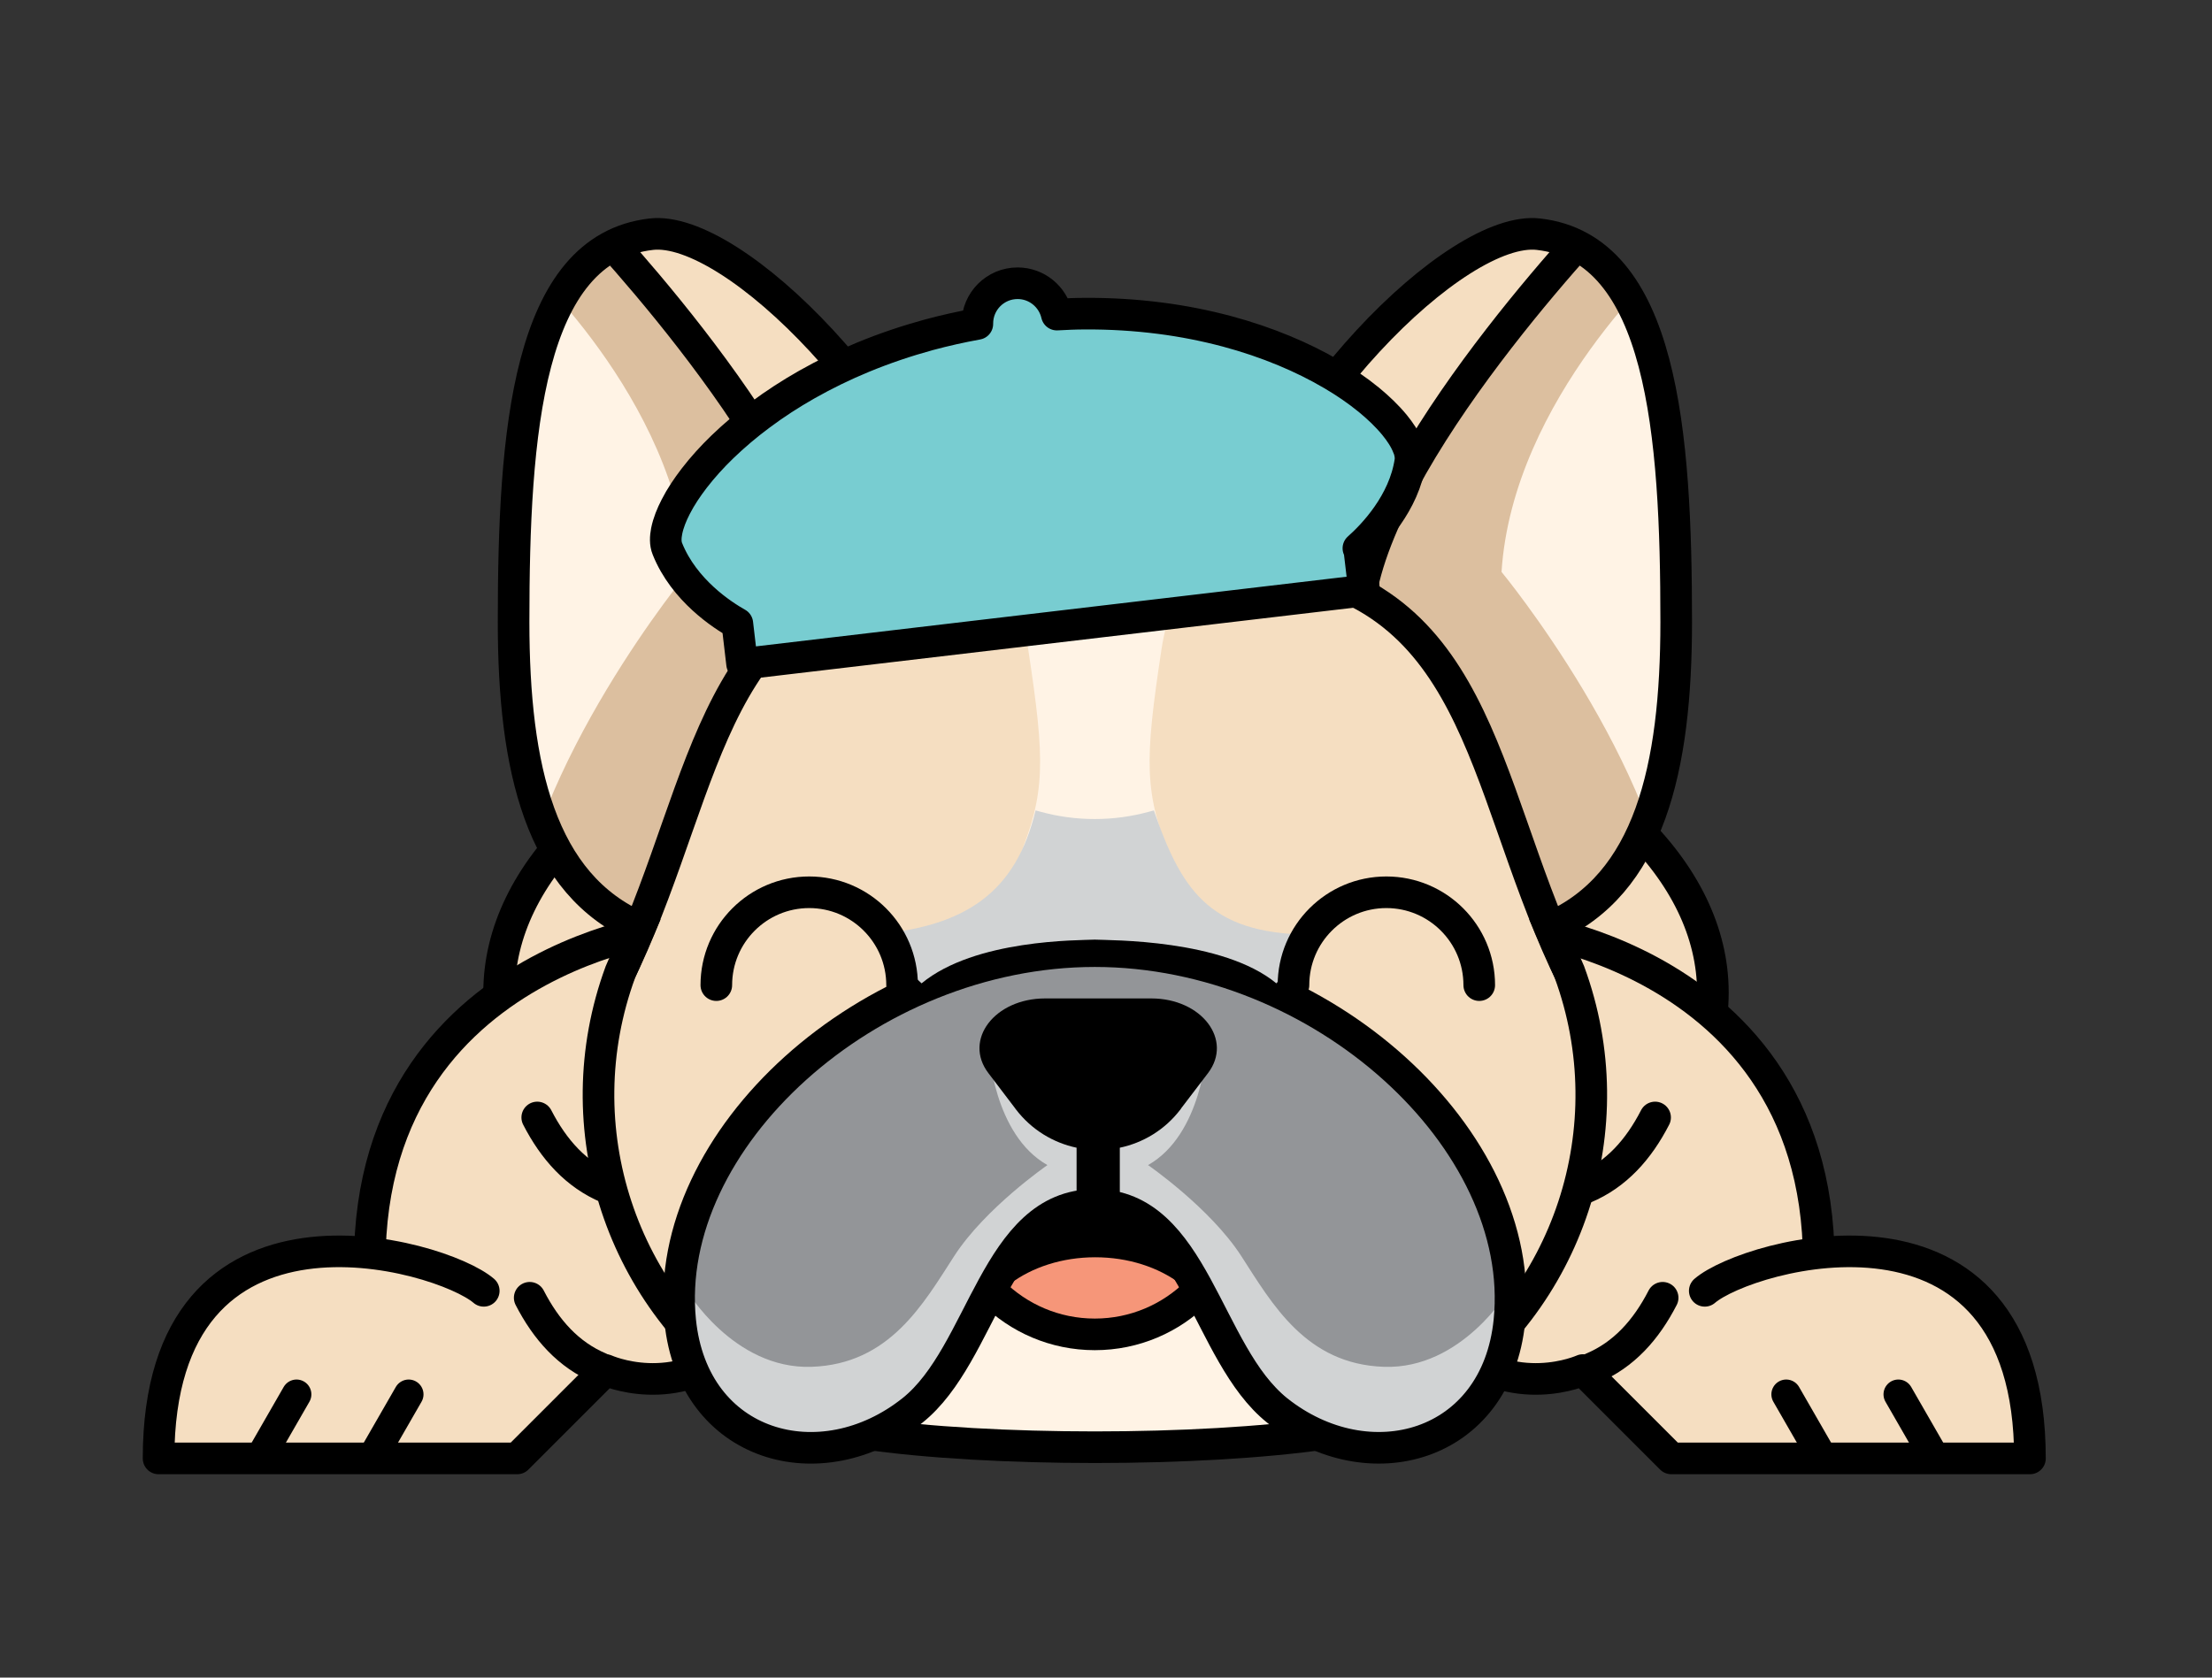
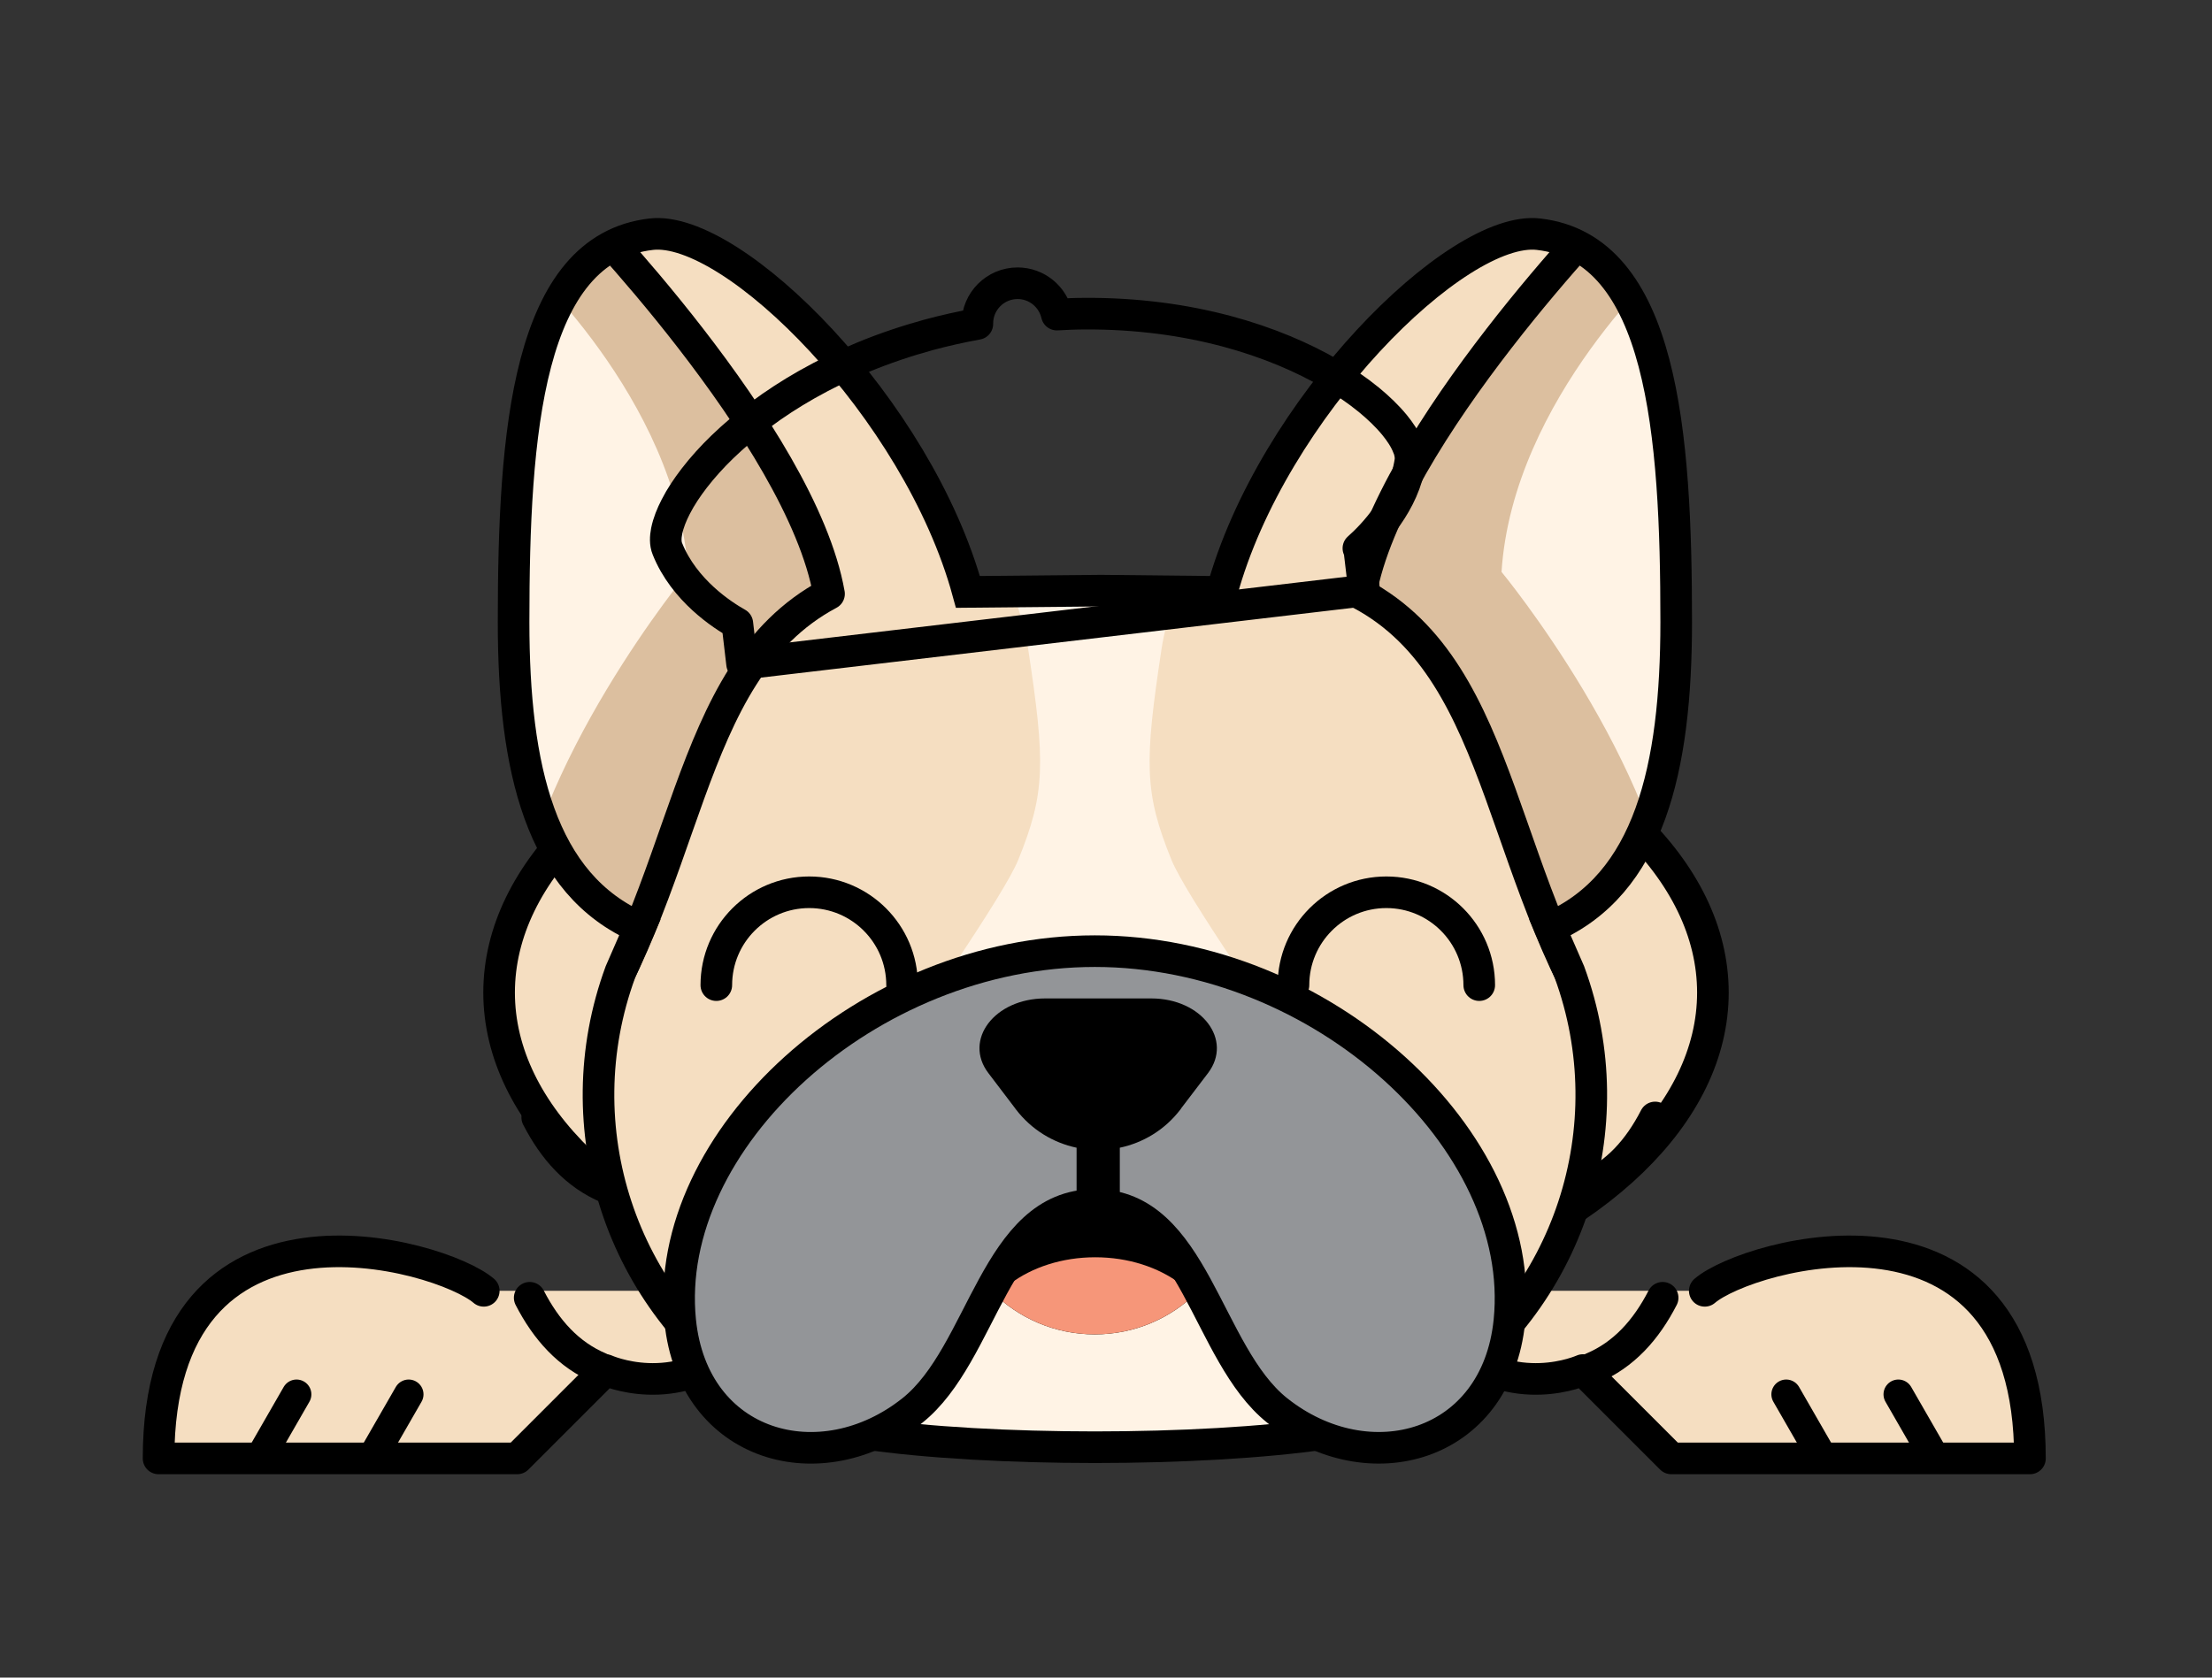
<svg xmlns="http://www.w3.org/2000/svg" viewBox="0 0 261 198">
  <rect x="0" y="0" width="261" height="198" fill="#333333" stroke="none" />
  <defs>
    <style>
      .cls-1, .cls-2, .cls-3, .cls-4, .cls-5, .cls-6, .cls-7 {
        stroke-width: 0px;
      }

      .cls-1, .cls-8, .cls-9, .cls-10 {
        fill: #fff3e5;
      }

      .cls-2 {
        mix-blend-mode: multiply;
      }

      .cls-2, .cls-6 {
        fill: #d1d3d4;
      }

      .cls-11 {
        clip-path: url(#clippath);
      }

      .cls-8, .cls-12, .cls-13, .cls-14, .cls-15, .cls-16, .cls-10, .cls-17, .cls-18 {
        stroke: #000;
      }

      .cls-8, .cls-12, .cls-13, .cls-14, .cls-15, .cls-10, .cls-17, .cls-18 {
        stroke-width: 3.73px;
      }

      .cls-8, .cls-13, .cls-16, .cls-17, .cls-18 {
        stroke-linecap: round;
        stroke-linejoin: round;
      }

      .cls-12, .cls-14, .cls-15, .cls-10 {
        stroke-miterlimit: 10;
      }

      .cls-12, .cls-18 {
        fill: none;
      }

      .cls-3 {
        fill: #78cdd1;
      }

      .cls-13 {
        fill: #dcbf9f;
      }

      .cls-14, .cls-5, .cls-19 {
        fill: #000;
      }

      .cls-4 {
        fill: #f69679;
      }

      .cls-20 {
        clip-path: url(#clippath-1);
      }

      .cls-21 {
        clip-path: url(#clippath-2);
      }

      .cls-15, .cls-22 {
        fill: #939598;
      }

      .cls-16 {
        stroke-width: 3.5px;
      }

      .cls-16, .cls-7, .cls-17 {
        fill: #f5dec1;
      }

      .cls-23 {
        isolation: isolate;
      }
    </style>
    <clipPath id="clippath">
      <path class="cls-10" d="M182.89,109.48l2.29,5.25c6.73,18.33-.04,38.88-16.35,49.62,0,8.61-79.28,8.61-79.28,0-16.31-10.74-23.08-31.29-16.35-49.62l2.29-5.25c-11.72-5.07-14.89-18.84-14.89-36.06,0-22.26,1.59-44.1,16.25-45.78,9.67-1.11,31.47,20.61,37.36,42.22l15.72-.15,14.24.15c5.89-21.6,27.69-43.33,37.36-42.22,14.66,1.68,16.25,23.53,16.25,45.78,0,17.23-3.16,30.99-14.89,36.06Z" />
    </clipPath>
    <clipPath id="clippath-1">
      <circle class="cls-14" cx="129.18" cy="140.37" r="17.12" />
    </clipPath>
    <clipPath id="clippath-2">
-       <path class="cls-15" d="M129.18,112.26c26.81,0,51.07,22.31,48.92,43.64-1.51,14.98-16.63,19.15-27.4,10.57-8.4-6.7-9.77-24.26-21.52-24.26-11.75,0-13.13,17.57-21.52,24.26-10.76,8.58-25.88,4.42-27.4-10.57-2.15-21.33,22.11-43.64,48.92-43.64Z" />
-     </clipPath>
+       </clipPath>
  </defs>
  <g class="cls-23">
    <g id="Artwork">
      <g>
        <ellipse class="cls-17" cx="130.5" cy="117.15" rx="71.61" ry="39.9" />
        <g>
-           <path class="cls-17" d="M44.85,161.06c-8.85-46.04,33.28-51.45,33.28-51.45h101.98s41.92,5.38,33.34,51.1" />
          <path class="cls-17" d="M57.08,152.35c-5.04-4.35-38.37-13.94-38.37,19.78h42.32l10.43-10.43s8.16,3.71,15.48-2.82h84.35c7.32,6.53,15.48,2.82,15.48,2.82l10.43,10.43h42.32c0-33.72-33.32-24.13-38.37-19.78" />
        </g>
        <path class="cls-8" d="M63.39,131.89c1.95,3.79,4.58,6.74,8.31,8.31" />
        <path class="cls-8" d="M62.5,153.17c1.95,3.79,4.58,6.74,8.31,8.31" />
        <path class="cls-8" d="M195.29,131.89c-1.95,3.79-4.58,6.74-8.31,8.31" />
        <path class="cls-8" d="M196.18,153.17c-1.95,3.79-4.58,6.74-8.31,8.31" />
        <g>
          <g>
            <g>
              <g>
                <path class="cls-9" d="M182.89,109.48l2.29,5.25c6.73,18.33-.04,38.88-16.35,49.62,0,8.61-79.28,8.61-79.28,0-16.31-10.74-23.08-31.29-16.35-49.62l2.29-5.25c-11.72-5.07-14.89-18.84-14.89-36.06,0-22.26,1.59-44.1,16.25-45.78,9.67-1.11,31.47,20.61,37.36,42.22l15.72-.15,14.24.15c5.89-21.6,27.69-43.33,37.36-42.22,14.66,1.68,16.25,23.53,16.25,45.78,0,17.23-3.16,30.99-14.89,36.06Z" />
                <g class="cls-11">
                  <path class="cls-7" d="M67.69,23.91s11.94-5.48,23.09,3.62c11.15,9.1,28.47,35.52,30.53,49.02,2.05,13.5,2.05,17.02-1.17,24.95-3.23,7.93-39.04,56.94-39.04,56.94,0,0-11.74-10.86-11.45-27,.29-16.14,4.6-21.82,4.6-21.82,0,0-18.59-14.28-17.81-41.09.78-26.81,11.25-44.62,11.25-44.62Z" />
                  <path class="cls-13" d="M67.69,23.91s26.81,27.4,30.13,46.18c-17.61,9.39-16.05,35.03-30.92,55.18,0,0-16.83-56.16-13.11-72.79s13.89-28.57,13.89-28.57Z" />
                  <path class="cls-7" d="M190.68,23.91s-11.94-5.48-23.09,3.62c-11.15,9.1-28.47,35.52-30.53,49.02-2.05,13.5-2.05,17.02,1.17,24.95,3.23,7.93,39.04,56.94,39.04,56.94,0,0,11.74-10.86,11.45-27-.29-16.14-4.6-21.82-4.6-21.82,0,0,18.59-14.28,17.81-41.09-.78-26.81-11.25-44.62-11.25-44.62Z" />
                  <path class="cls-13" d="M190.68,23.91s-26.81,27.4-30.13,46.18c17.61,9.39,16.05,35.03,30.92,55.18,0,0,16.83-56.16,13.11-72.79-3.72-16.63-13.89-28.57-13.89-28.57Z" />
                  <g>
                    <path class="cls-1" d="M61.23,30.37s18.64,16.58,19.96,37.13c0,0-18.79,22.75-20.55,42.85,0,0-7.04-27.59-5.72-50.93,1.32-23.33,6.31-29.06,6.31-29.06Z" />
                    <path class="cls-1" d="M197.13,30.37s-18.64,16.58-19.96,37.13c0,0,18.79,22.75,20.55,42.85,0,0,7.04-27.59,5.72-50.93-1.32-23.33-6.31-29.06-6.31-29.06Z" />
                  </g>
                </g>
                <path class="cls-12" d="M182.89,109.48l2.29,5.25c6.73,18.33-.04,38.88-16.35,49.62,0,8.61-79.28,8.61-79.28,0-16.31-10.74-23.08-31.29-16.35-49.62l2.29-5.25c-11.72-5.07-14.89-18.84-14.89-36.06,0-22.26,1.59-44.1,16.25-45.78,9.67-1.11,31.47,20.61,37.36,42.22l15.72-.15,14.24.15c5.89-21.6,27.69-43.33,37.36-42.22,14.66,1.68,16.25,23.53,16.25,45.78,0,17.23-3.16,30.99-14.89,36.06Z" />
              </g>
              <g>
                <circle class="cls-19" cx="129.18" cy="140.37" r="17.12" />
                <g class="cls-20">
                  <ellipse class="cls-4" cx="129.23" cy="159.05" rx="14.19" ry="10.66" />
                </g>
-                 <circle class="cls-12" cx="129.18" cy="140.37" r="17.12" />
              </g>
              <g>
                <path class="cls-22" d="M129.18,112.26c26.81,0,51.07,22.31,48.92,43.64-1.51,14.98-16.63,19.15-27.4,10.57-8.4-6.7-9.77-24.26-21.52-24.26-11.75,0-13.13,17.57-21.52,24.26-10.76,8.58-25.88,4.42-27.4-10.57-2.15-21.33,22.11-43.64,48.92-43.64Z" />
                <g class="cls-21">
                  <g>
                    <path class="cls-6" d="M116.68,123.8s.52,10.1,6.91,13.71c0,0-7.32,5.05-10.99,10.72-3.66,5.67-7.64,12.78-16.85,13.09-9.21.31-14.75-9.07-14.75-9.07,0,0,.19,17.92,14.48,17.73,11.01-.15,16.89-10.63,20.45-17.12,3.56-6.5,5.99-11.43,11.43-11.43l.31-8.35c-4.39-1.42-8.06-4.5-10.99-9.28Z" />
                    <path class="cls-6" d="M142.37,123.8s-.52,10.1-6.91,13.71c0,0,7.32,5.05,10.99,10.72,3.66,5.67,7.64,12.78,16.85,13.09s14.75-9.07,14.75-9.07c0,0-.19,17.92-14.48,17.73-11.01-.15-16.89-10.63-20.45-17.12-3.56-6.5-5.99-11.43-11.43-11.43l-.31-8.35c4.39-1.42,8.06-4.5,10.99-9.28Z" />
                  </g>
                </g>
                <path class="cls-12" d="M129.18,112.26c26.81,0,51.07,22.31,48.92,43.64-1.51,14.98-16.63,19.15-27.4,10.57-8.4-6.7-9.77-24.26-21.52-24.26-11.75,0-13.13,17.57-21.52,24.26-10.76,8.58-25.88,4.42-27.4-10.57-2.15-21.33,22.11-43.64,48.92-43.64Z" />
              </g>
-               <path class="cls-2" d="M155.74,110.31c-12.71.21-16.2-4.8-19.59-14.66l-.52.14c-4.23,1.17-8.69,1.17-12.92,0l-.52-.14c-2.31,9.57-8.15,13.87-19.59,14.66l6.14,5.75c6.32-5.22,18.55-5.07,20.43-5.16,1.88.09,15.11-.06,21.43,5.16l5.14-5.75Z" />
              <path class="cls-5" d="M142.54,126.65l-3.14,4.12-.09.14c-1.87,2.46-4.44,3.97-7.18,4.55v7.81h-5.1v-7.81c-2.74-.58-5.31-2.1-7.18-4.55l-.1-.14-3.13-4.12c-2.98-3.92.74-8.81,6.7-8.81h12.52c5.95,0,9.67,4.89,6.7,8.81Z" />
            </g>
            <g>
-               <path class="cls-3" d="M166.16,52.8c-.36-.97-.97-1.85-1.62-2.65-.9-1.09-1.93-2.06-3.02-2.96-1.37-1.12-2.83-2.11-4.35-3-1.8-1.06-3.68-1.98-5.6-2.78-2.21-.92-4.47-1.68-6.78-2.3-2.59-.69-5.23-1.21-7.88-1.55-2.95-.38-5.93-.56-8.91-.54-1.1,0-2.2.05-3.3.11-.48-2.11-2.37-3.7-4.63-3.7-2.63,0-4.75,2.13-4.75,4.75,0,.02,0,.03,0,.05-1.93.35-3.85.78-5.74,1.29-2.63.72-5.21,1.59-7.73,2.63-2.28.94-4.5,2.02-6.64,3.23-1.92,1.09-3.78,2.29-5.54,3.61-1.56,1.16-3.04,2.41-4.44,3.76-1.19,1.15-2.31,2.38-3.32,3.69-.82,1.07-1.58,2.19-2.19,3.39-.46.9-.86,1.86-1.06,2.86-.13.68-.18,1.43.09,2.09,1.97,4.92,6.54,7.85,8.25,8.81l.56,4.77,73.4-8.66-.59-4.99h-.09c1.73-1.53,5.4-5.33,6.13-10.27.08-.56-.05-1.14-.24-1.67Z" />
              <path class="cls-18" d="M166.16,52.8c-.36-.97-.97-1.85-1.62-2.65-.9-1.09-1.93-2.06-3.02-2.96-1.37-1.12-2.83-2.11-4.35-3-1.8-1.06-3.68-1.98-5.6-2.78-2.21-.92-4.47-1.68-6.78-2.3-2.59-.69-5.23-1.21-7.88-1.55-2.95-.38-5.93-.56-8.91-.54-1.1,0-2.2.05-3.3.11-.48-2.11-2.37-3.7-4.63-3.7-2.63,0-4.75,2.13-4.75,4.75,0,.02,0,.03,0,.05-1.93.35-3.85.78-5.74,1.29-2.63.72-5.21,1.59-7.73,2.63-2.28.94-4.5,2.02-6.64,3.23-1.92,1.09-3.78,2.29-5.54,3.61-1.56,1.16-3.04,2.41-4.44,3.76-1.19,1.15-2.31,2.38-3.32,3.69-.82,1.07-1.58,2.19-2.19,3.39-.46.9-.86,1.86-1.06,2.86-.13.68-.18,1.43.09,2.09,1.97,4.92,6.54,7.85,8.25,8.81l.56,4.77,73.4-8.66-.59-4.99h-.09c1.73-1.53,5.4-5.33,6.13-10.27.08-.56-.05-1.14-.24-1.67Z" />
            </g>
          </g>
          <path class="cls-18" d="M84.52,116.27c0-6.05,4.91-10.96,10.96-10.96s10.96,4.91,10.96,10.96" />
          <path class="cls-18" d="M152.62,116.27c0-6.05,4.91-10.96,10.96-10.96s10.96,4.91,10.96,10.96" />
        </g>
      </g>
      <g>
        <line class="cls-16" x1="44.28" y1="171.42" x2="48.22" y2="164.57" />
        <line class="cls-16" x1="31.05" y1="171.42" x2="34.99" y2="164.57" />
      </g>
      <g>
        <line class="cls-16" x1="214.7" y1="171.42" x2="210.76" y2="164.57" />
        <line class="cls-16" x1="227.93" y1="171.42" x2="223.99" y2="164.57" />
      </g>
    </g>
  </g>
</svg>